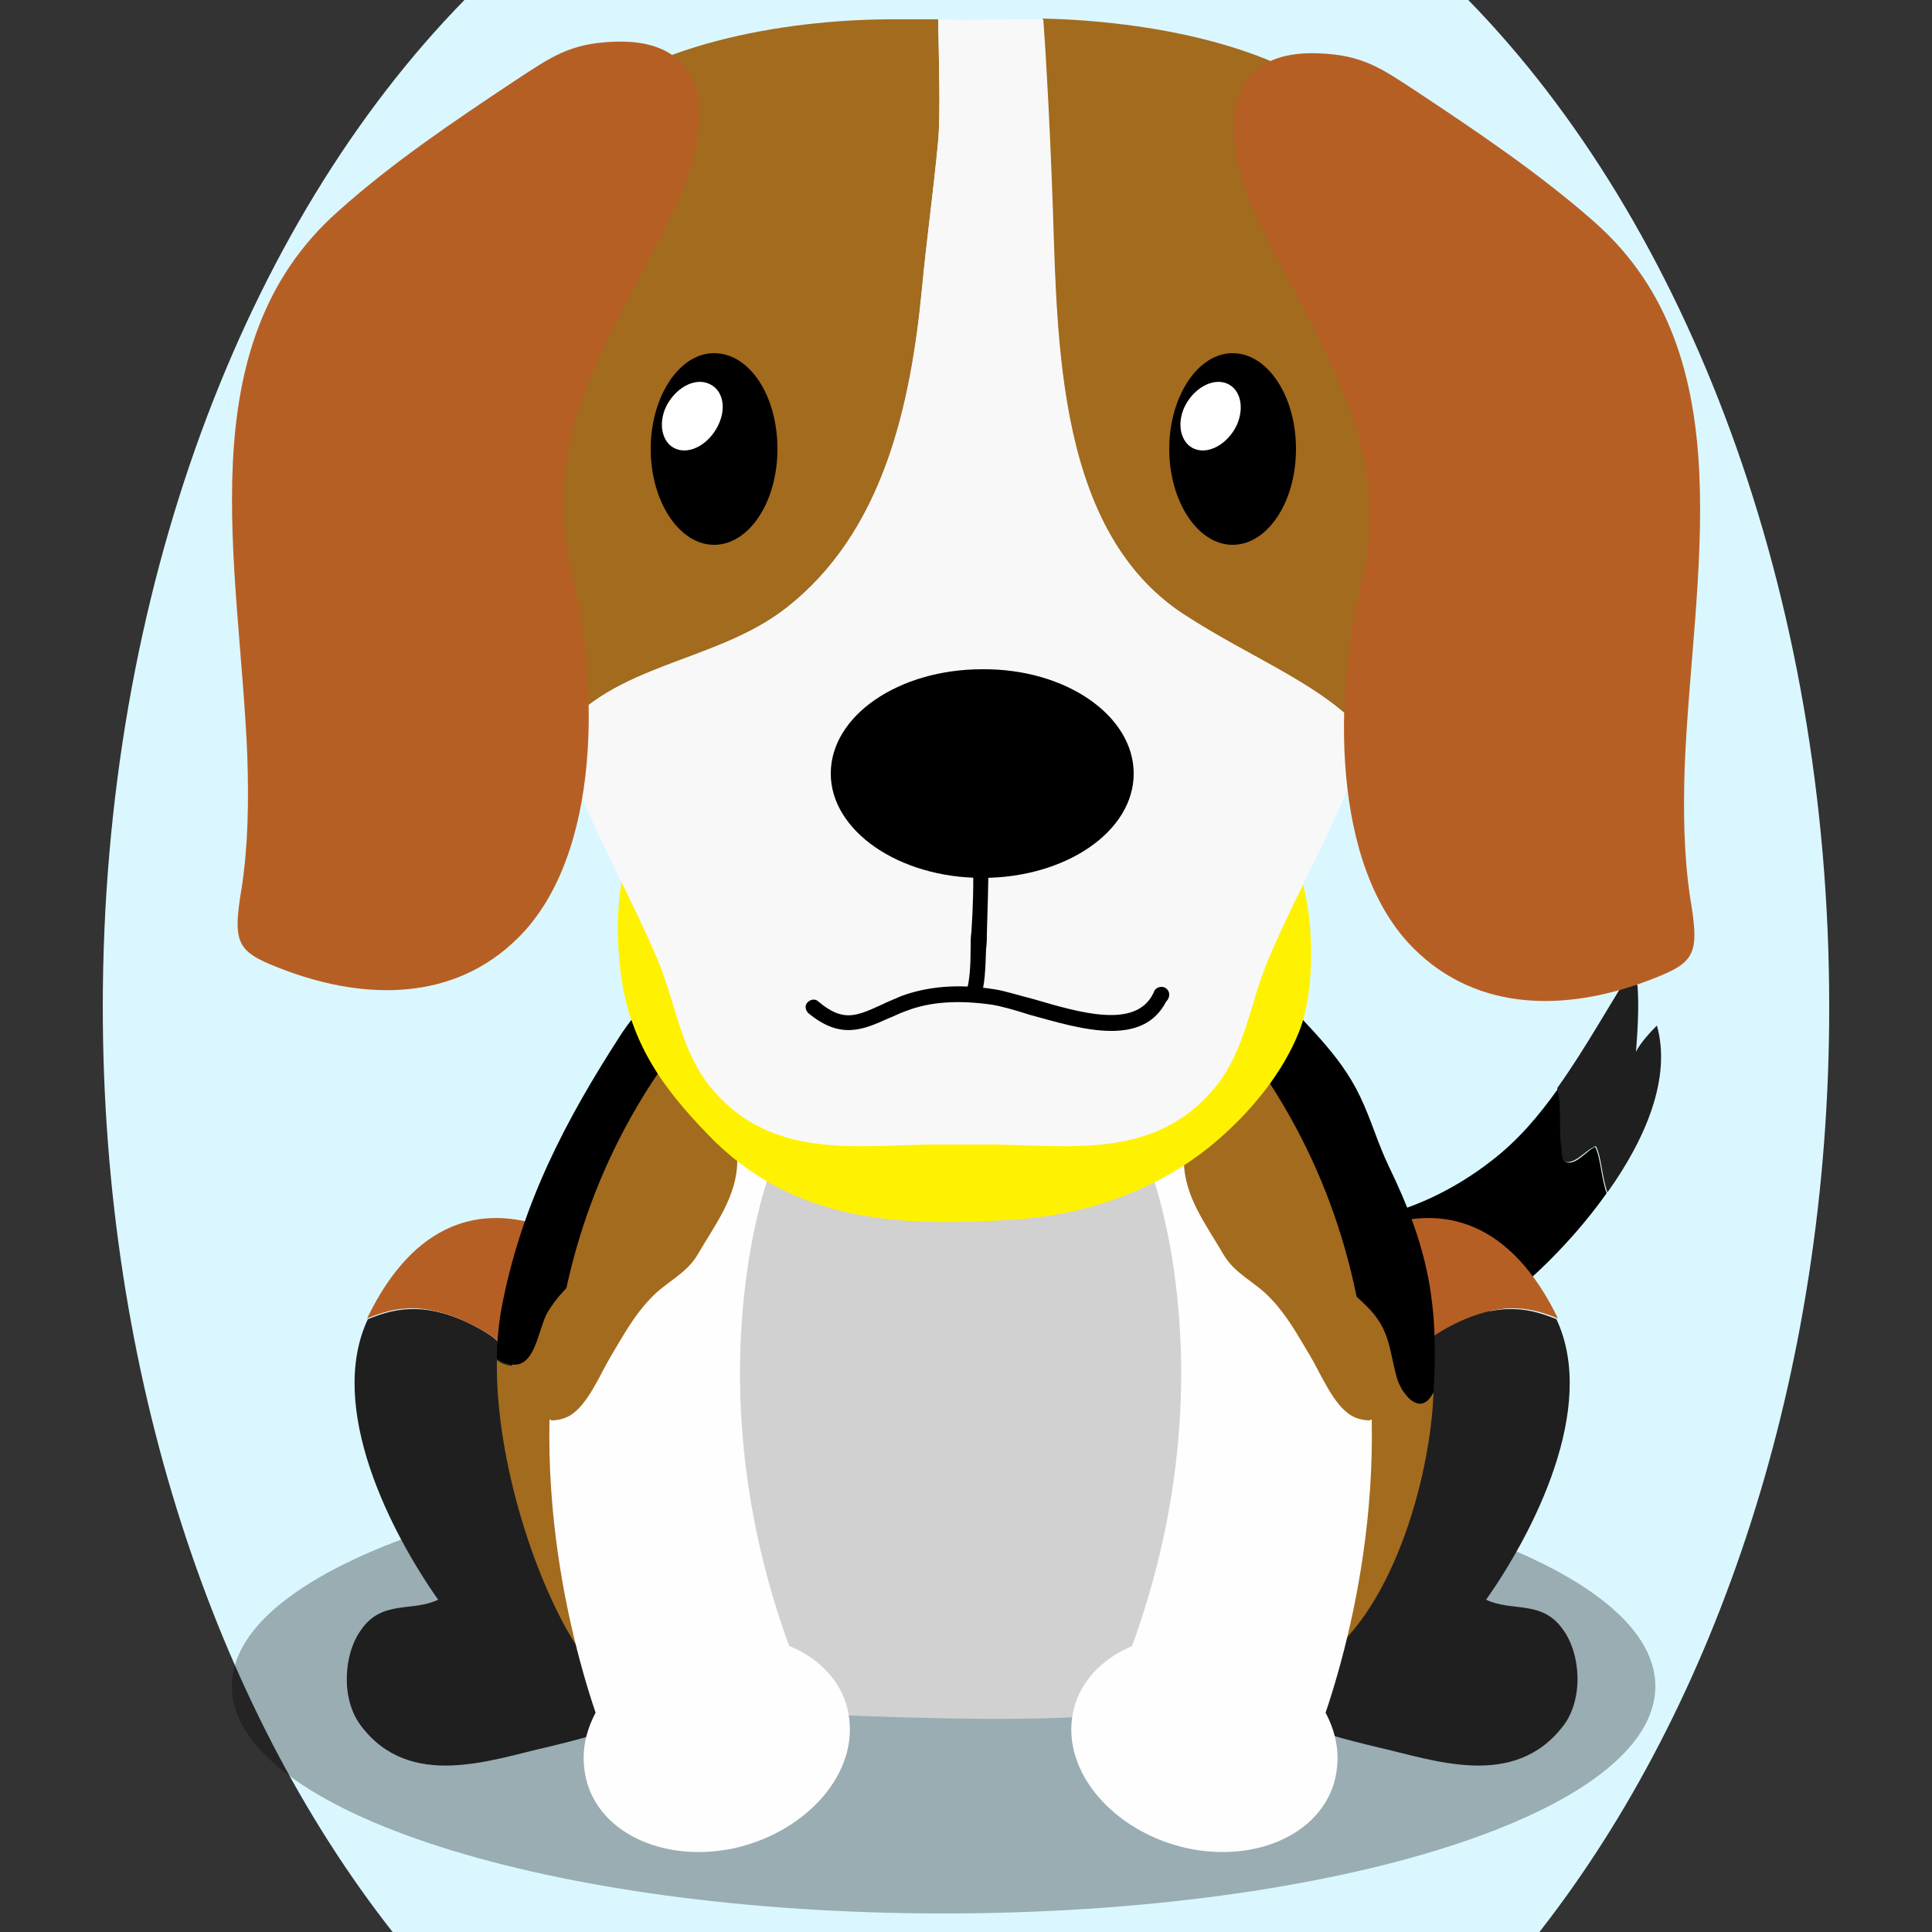
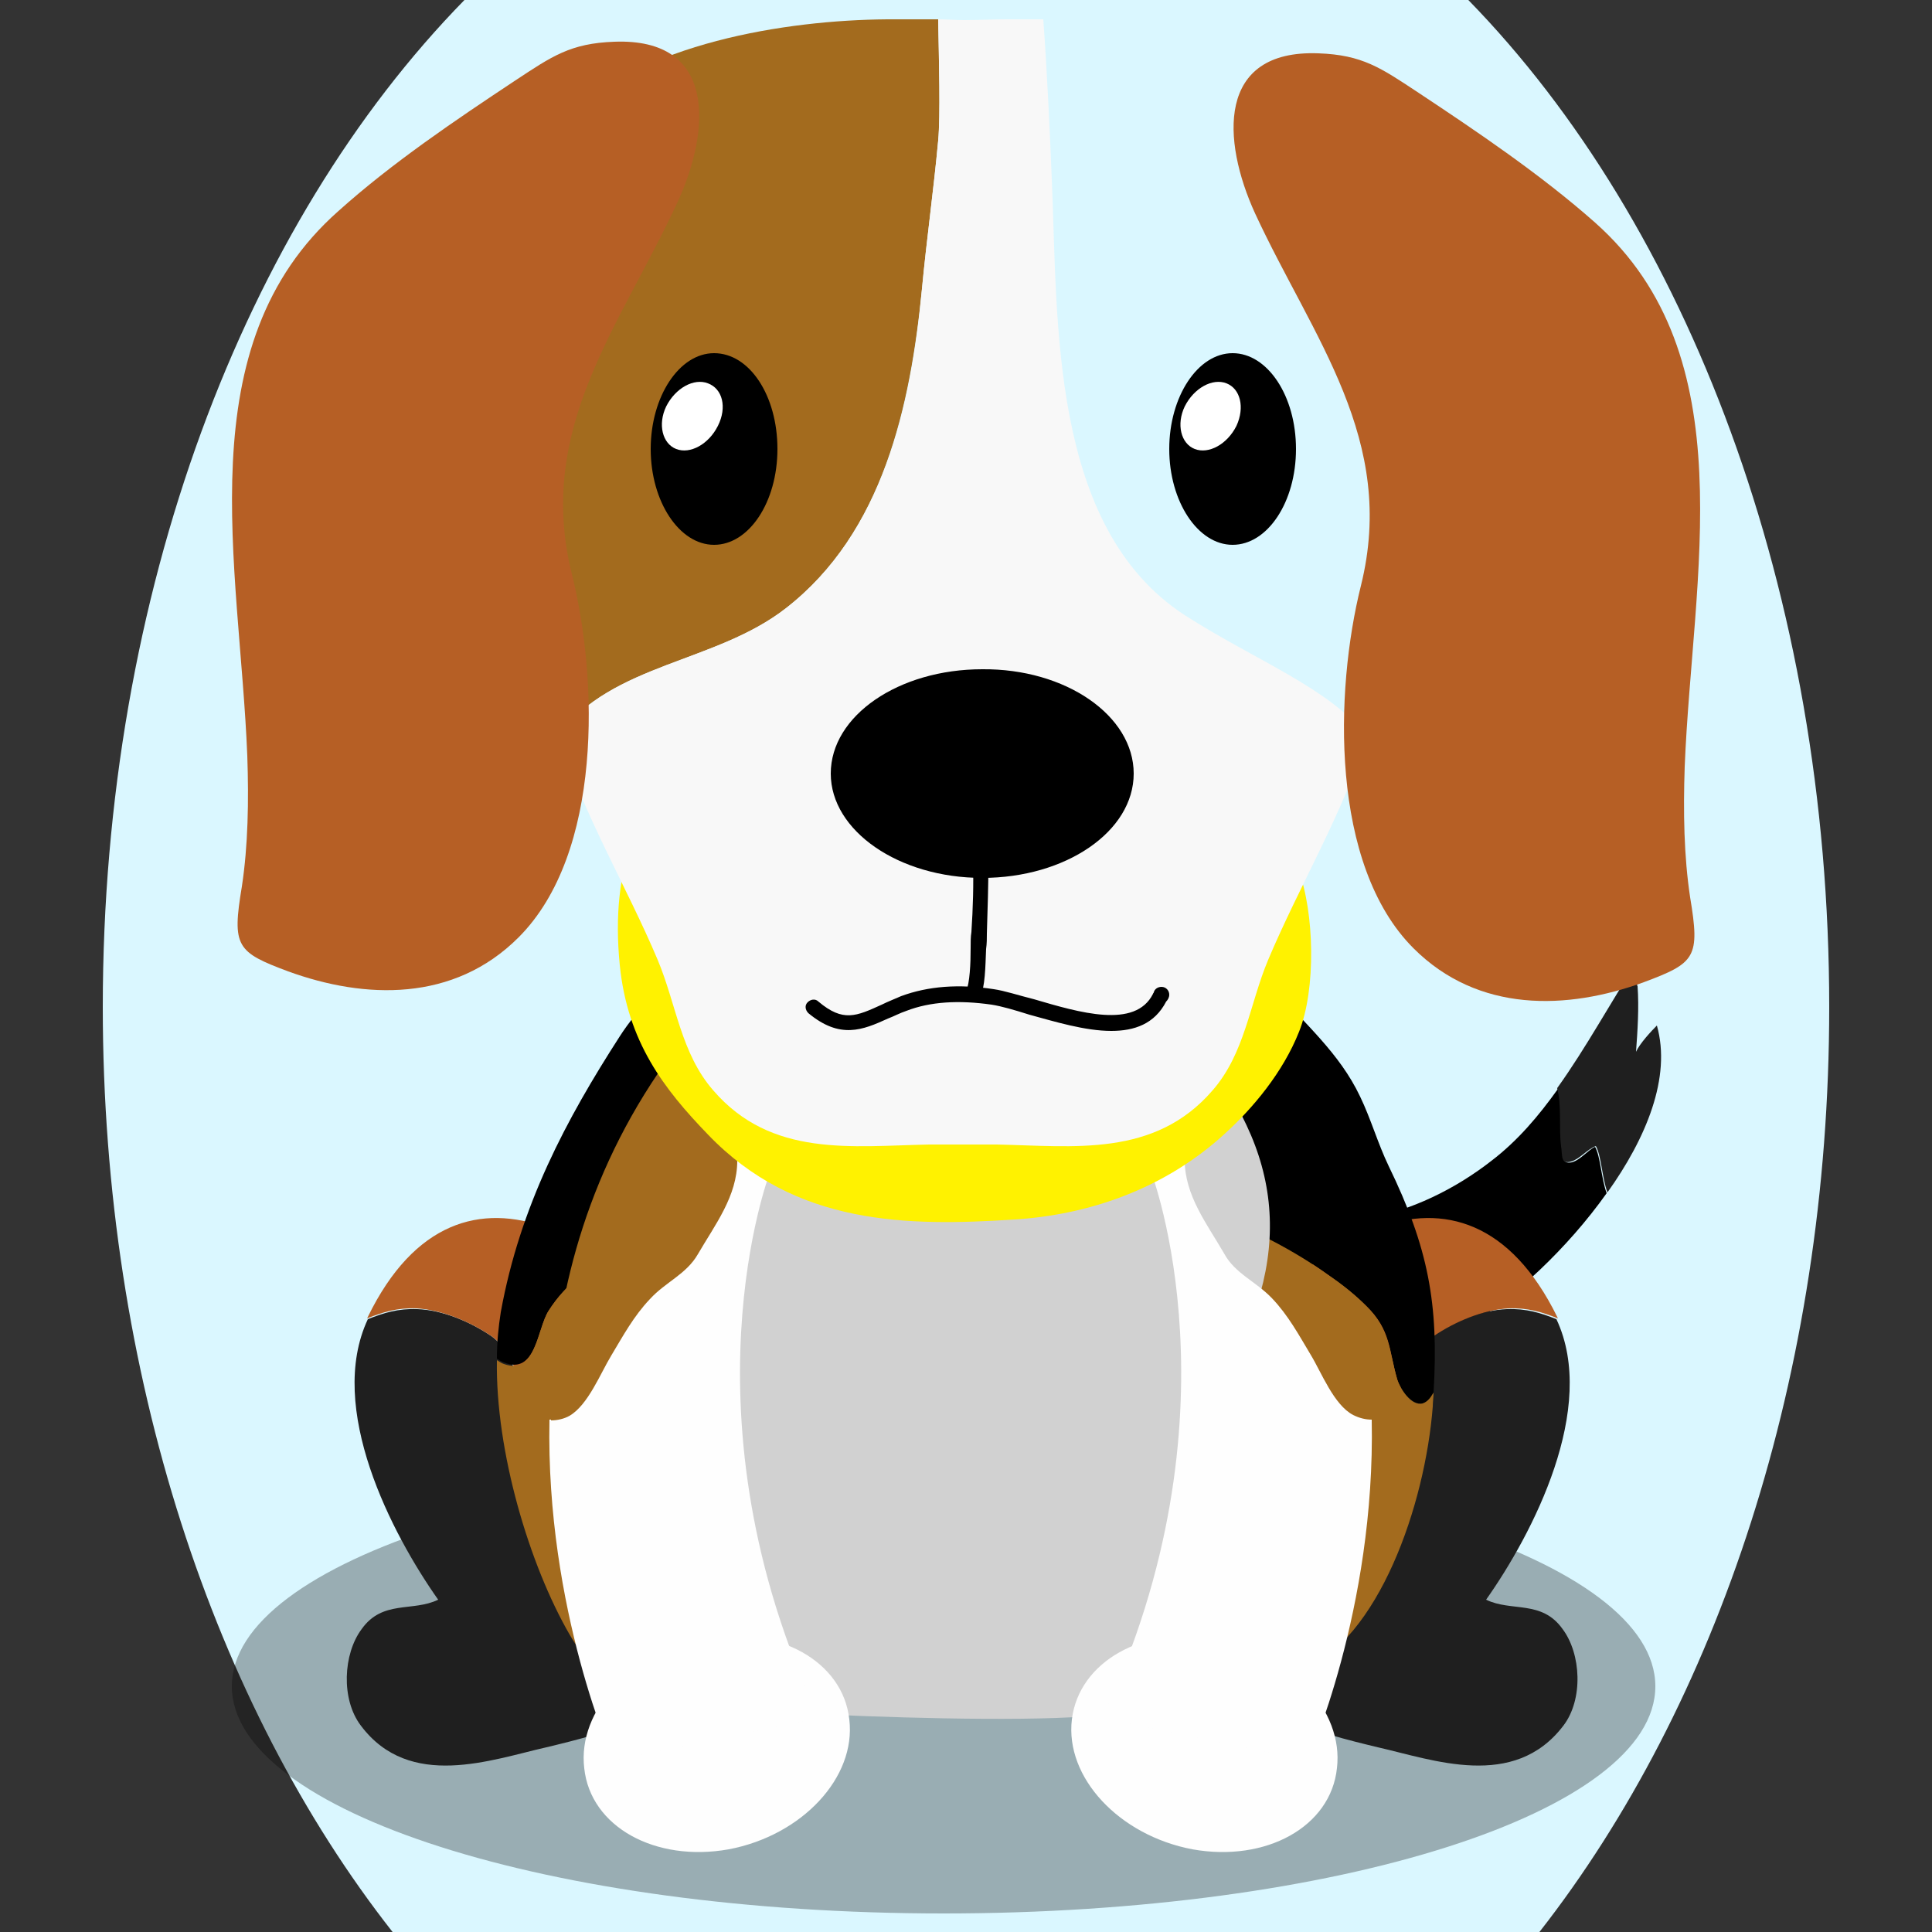
<svg xmlns="http://www.w3.org/2000/svg" version="1.1" id="Ebene_1" x="0px" y="0px" viewBox="0 0 250 250" style="enable-background:new 0 0 250 250;" xml:space="preserve">
  <rect x="0" y="0" width="250" height="250" fill="#333333" stroke="none" />
  <style type="text/css">
	.st0{fill:#1F1F1F;}
	.st1{opacity:0.3;}
	.st2{fill:#b65f25;}
	.st3{fill:#A36B1E;}
	.st4{fill:#D1D1D1;}
	.st5{fill:#FEFEFE;}
	.st6{fill:#fff200;}
	.st7{fill:#F8F8F8;}
	.st8{fill:#FFFFFF;}

.bgel{fill:#DAF7FF;}</style>
  <path class="bgel" d="M236.7,130.3c0,47.6-14.5,90.3-37.5,119.7H50.8c-23-29.3-37.5-72.1-37.5-119.7C13.3,76.6,31.7,29,60.1,0h129.9  C218.3,29,236.7,76.6,236.7,130.3z" />
  <g>
    <g>
      <path d="M203.4,150.4c-1.4,0.3-1.1-0.9-1.3-2c-0.3-2.2,0.1-5.2-0.5-7.5c-2.5,3.5-5.2,6.7-8.6,9.3c-4.6,3.6-10.4,6.5-16.3,7.5    c-4,0.7-9.1,1.1-13.1,0.2c-5-1.2-8.3-5.2-13.6-6c-4-0.6-10-1-13.5,1.6c-6.1,4.6-2.8,14,1.5,18.6c6.8,7.3,18.7,6.9,28,6.6    c8.8-0.3,17.1-3.1,24.6-7.6c5.2-3.1,12.2-9.5,17.3-16.7c-0.7-1.9-0.8-4.8-1.5-6C205.5,148.8,204.5,150.1,203.4,150.4z" />
      <path class="st0" d="M214.4,132.7c-0.7,0.7-2.2,2.3-2.7,3.4c0.2-2.7,0.4-5.7,0.2-8.5c-0.2,0,0.1-3-0.1-3.1    c-3.4,5.2-6.5,11-10.3,16.3c0.6,2.3,0.2,5.3,0.5,7.5c0.2,1.2-0.1,2.4,1.3,2c1.1-0.3,2.1-1.6,3.2-2c0.7,1.2,0.8,4.1,1.5,6    C213,147.3,216.3,139.4,214.4,132.7z" />
    </g>
    <path class="st1" d="M30,218.2c0,16.2,41.2,29.4,92.1,29.4c50.9,0,92.1-13.1,92.1-29.4c0-16.2-41.2-29.4-92.1-29.4   C71.3,188.9,30,202,30,218.2z" />
    <g>
      <path class="st0" d="M185.4,172.9c-2.5,1.8-2.7,4.5-4.4,6.9c-1.5,2.1-4,4.7-6.1,6.3c-2.8,2.2-6.5,4-9.7,5.5c-3.8,1.9-9,3.1-14.2,3    c-0.4,7,1.1,14.2,4.3,18.9c5.7,8.3,15.1,10.7,23,12.6c7.1,1.6,17.6,5.6,24-2.8c2.6-3.4,2.3-9.3-0.1-12.5c-2.7-3.8-6.6-2.2-9.9-3.8    c6-8.5,14.5-24.8,9.1-36.3c-2-0.8-3.9-1.4-6.4-1.3C191.8,169.5,188.2,171,185.4,172.9z" />
      <path class="st2" d="M154.9,180.9c-2.3,3.9-3.6,8.7-3.8,13.7c5.2,0,10.5-1.1,14.2-3c3.1-1.6,6.9-3.3,9.7-5.5    c2-1.6,4.6-4.2,6.1-6.3c1.6-2.4,1.8-5.1,4.4-6.9c2.8-1.9,6.4-3.4,9.7-3.6c2.5-0.1,4.4,0.5,6.4,1.3c0-0.1-0.1-0.1-0.1-0.2    C189.4,145.8,166.9,160.8,154.9,180.9z" />
    </g>
    <g>
      <path class="st0" d="M63.6,172.9c2.5,1.8,2.7,4.5,4.4,6.9c1.5,2.1,4,4.7,6.1,6.3c2.7,2.2,6.5,4,9.7,5.5c3.8,1.9,9,3.1,14.2,3    c0.4,7-1.1,14.2-4.3,18.9c-5.7,8.3-15.1,10.7-23,12.6c-7.1,1.6-17.7,5.6-24-2.8c-2.6-3.4-2.3-9.3,0.1-12.5    c2.7-3.8,6.6-2.2,9.9-3.8c-6-8.5-14.5-24.8-9.1-36.3c2-0.8,3.9-1.4,6.4-1.3C57.2,169.5,60.8,171,63.6,172.9z" />
      <path class="st2" d="M94.1,180.9c2.3,3.9,3.6,8.7,3.9,13.7c-5.2,0-10.5-1.1-14.2-3c-3.1-1.6-6.9-3.3-9.7-5.5    c-2-1.6-4.6-4.2-6.1-6.3c-1.6-2.4-1.8-5.1-4.4-6.9c-2.8-1.9-6.4-3.4-9.7-3.6c-2.5-0.1-4.4,0.5-6.4,1.3c0-0.1,0.1-0.1,0.1-0.2    C59.6,145.8,82.1,160.8,94.1,180.9z" />
    </g>
    <g>
      <path d="M71,169.6c4.5-7,12.7-9.1,19.5-12.9c15-8.5,33.9-6.5,50.2-3.9c10.7,1.7,22.3,5.8,31.2,12.2c1.8,1.3,3.4,2.5,4.9,4    c3.2,3.1,2.9,5.7,4,9.5c0.3,1.1,1.8,3.4,3.3,3.1c0.6-0.2,1-0.7,1.4-1.4c0.7-11.5-0.7-18.8-5.8-29.3c-1.4-2.9-2.3-6.1-3.7-9    c-2.7-5.7-7.2-9.4-11.2-14.1c-2.8-3.3-4.7-7.7-8.9-9.5c-9.6-4.1-21-1.5-30.9-1.5c-14,0-35.3,2.5-44.8,17.3    c-6.9,10.7-12.9,21.9-15.4,35.7c-0.3,1.9-0.5,3.9-0.5,6c0.3,0.2,0.6,0.4,0.9,0.5C69.4,178,69.5,171.9,71,169.6z" />
      <path class="st3" d="M73.7,211.5c7.2,12.4,17.2,8.5,28.1,9.2c16.4,1,32.6,2.4,48.5-0.6c6.9-1.3,11.2-1.1,18.1-3.9    c10-4.1,16-21.4,17-34.2c0-0.6,0.1-1.2,0.1-1.8c-0.4,0.7-0.8,1.2-1.4,1.4c-1.5,0.4-2.9-1.9-3.3-3.1c-1.1-3.8-0.9-6.4-4-9.5    c-1.5-1.5-3.1-2.8-4.9-4c-8.9-6.4-20.5-10.5-31.2-12.2c-16.3-2.6-35.2-4.6-50.2,3.9c-6.8,3.9-15.1,5.9-19.5,12.9    c-1.5,2.3-1.6,8.4-5.8,6.9c-0.3-0.1-0.6-0.3-0.9-0.5C64.1,187.8,68.5,202.5,73.7,211.5z" />
    </g>
    <path class="st4" d="M90.2,138.6c8.4-15.9,32.2-16,45.2-12.1c10.4,3.1,20.2,6.9,25.9,19.1c3.3,7,3.9,14.1,1.8,21.7   c-1.1,4.1-2.8,7.9-4,11.9c-1,3.4-0.6,5.1-0.9,8.4c-1,10-7.5,21.2-12.9,28.4c-1.4,1.8-3.2,4.5-4.8,6.1c-9.3,0.7-27.4,0.1-36.8-0.4   c-5.1-5.1-8.9-12.9-12.3-19.5C82.6,185,79.8,158.3,90.2,138.6z" />
    <g>
      <g>
        <g>
          <g>
            <path class="st5" d="M138.7,222.5c-0.9,7.5,6.1,15,15.6,16.8c9.5,1.7,17.9-2.9,18.7-10.5c0.9-7.5-6.1-15-15.6-16.8       C148,210.3,139.6,215,138.7,222.5z" />
          </g>
        </g>
      </g>
      <g>
        <path class="st5" d="M169.6,175.3c-1.5-2.5-2.9-5.1-5-7.3c-2.1-2.2-4.8-3.2-6.2-5.8c-2.2-3.8-5.1-7.5-5.1-12.1     c0-0.7,0-1.5,0.1-2.2l-4.4,3.9c0,0,12,31.4-6.4,70.5l26.6,5.5c0,0,8.8-19.5,8.3-44.1c-0.8,0-1.6-0.2-2.4-0.6     C172.6,181.8,171,177.6,169.6,175.3z" />
-         <path class="st3" d="M153.3,148c-0.1,0.7-0.1,1.4-0.1,2.2c0,4.6,2.9,8.3,5.1,12.1c1.5,2.6,4.2,3.6,6.2,5.8c2.1,2.2,3.5,4.8,5,7.3     c1.4,2.3,3,6.4,5.4,7.8c0.7,0.4,1.6,0.6,2.4,0.6c-0.3-14.2-3.8-30.1-13.9-45L153.3,148z" />
      </g>
    </g>
    <g>
      <g>
        <g>
          <g>
            <path class="st5" d="M109.9,222.5c0.9,7.5-6.1,15-15.6,16.8c-9.5,1.7-17.9-2.9-18.7-10.5c-0.9-7.5,6.1-15,15.6-16.8       C100.7,210.3,109.1,215,109.9,222.5z" />
          </g>
        </g>
      </g>
      <g>
        <path class="st5" d="M79,175.3c1.5-2.5,2.9-5.1,5-7.3c2.1-2.2,4.7-3.2,6.2-5.8c2.2-3.8,5.1-7.5,5.1-12.1c0-0.7,0-1.5-0.1-2.2     l4.4,3.9c0,0-12,31.4,6.4,70.5l-26.6,5.5c0,0-8.8-19.5-8.3-44.1c0.8,0,1.6-0.2,2.4-0.6C76.1,181.8,77.6,177.6,79,175.3z" />
        <path class="st3" d="M95.3,148c0.1,0.7,0.1,1.4,0.1,2.2c0,4.6-2.9,8.3-5.1,12.1c-1.5,2.6-4.2,3.6-6.2,5.8c-2.1,2.2-3.5,4.8-5,7.3     c-1.4,2.3-3,6.4-5.4,7.8c-0.7,0.4-1.6,0.6-2.4,0.6c0.3-14.2,3.8-30.1,13.9-45L95.3,148z" />
      </g>
    </g>
    <g>
      <path class="st6" d="M168,112.5c2.1,5.6,2.3,15.5,0.1,21c-2.1,5.3-6,9.9-9.5,13.1c-7.9,7.3-17.8,10.6-27.3,11.2    c-13.9,0.9-28.4,0.8-39.7-11c-5.7-5.9-10.4-12-11.4-21.9c-2.6-26.1,15.8-32,31.5-35.8c14.8-3.6,37.5-6.1,48.7,10.6    C162.7,103.4,166.3,108.2,168,112.5z" />
    </g>
    <g>
      <g>
        <path class="st3" d="M101.7,78.7c12.6-9.8,16.1-26.2,17.6-41.3c0.6-6.4,1.5-12.7,2.1-19.2c0.3-3.3,0.1-10.2,0-15.7     c-0.8,0-1.5,0-2.2,0c-0.7,0-1.4,0-2.2,0c-0.7,0-1.4,0-2.2,0C101.6,2.6,83,5.6,73.3,15.3c-9.1,9.2-7.1,22.1-5.4,33.8     c2.1,14.4,0.2,29.7,3.8,43.8c0.2,0.7,0.4,1.5,0.6,2.2C79.3,85.8,92.6,85.8,101.7,78.7z" />
-         <path class="st3" d="M181.4,49.1c1.7-11.7,3.7-24.6-5.4-33.8c-9.5-9.6-27.8-12.6-41.1-12.9c0.5,6.7,0.9,15.6,1.1,20.7     c0.9,18.5-0.3,45,17.2,56.4c9.2,6,18.7,9.4,23.6,15.8c0.3-0.8,0.5-1.7,0.7-2.5C181.2,78.8,179.3,63.5,181.4,49.1z" />
        <path class="st7" d="M153.3,79.6c-17.5-11.4-16.4-38-17.2-56.4c-0.2-5.1-0.6-14-1.1-20.7c-0.2,0-0.3,0-0.5,0c-0.7,0-1.4,0-2.1,0     c-0.7,0-1.4,0-2.2,0c-1.7,0-3.6,0.1-5.5,0.1c-1.1,0-2.2-0.1-3.3-0.1c0.1,5.6,0.3,12.4,0,15.7c-0.6,6.5-1.5,12.8-2.1,19.2     c-1.4,15.1-5,31.5-17.6,41.3c-9.1,7.1-22.4,7.1-29.4,16.4c3,10,8.8,19.6,12.8,29.1c2.4,5.7,3,12.1,7.2,16.9     c7.5,8.7,17.9,7.2,27.9,7c1.5,0,3,0,4.4,0c1.4,0,2.9,0,4.4,0c9.9,0.2,20.4,1.7,27.9-7c4.2-4.8,4.8-11.2,7.2-16.9     c4-9.5,9.7-19,12.8-28.9C172,89,162.5,85.5,153.3,79.6z" />
      </g>
      <path class="st2" d="M218,99.2c-0.2,5.9-0.1,11.6,0.7,16.9c1.3,7.8,0.7,8.5-6,11c-9.9,3.6-21.4,4-29.8-4.4    c-10.8-10.8-10.2-33.3-6.8-46.9c4.7-18.9-6.2-32-13.7-48.2c-4.3-9.4-5-21.2,8.2-20.7c5.7,0.2,8.1,1.9,12.8,5    c7.7,5.1,16,10.7,23,16.9C225.9,46.1,219,74.4,218,99.2z" />
      <path class="st2" d="M32,97.8c0.2,5.9,0.1,11.6-0.7,16.9c-1.3,7.8-0.7,8.5,6,11c9.9,3.6,21.4,4,29.8-4.4    C78,110.4,77.4,87.9,74,74.3c-4.7-18.9,6.2-32,13.7-48.2c4.3-9.4,5-21.2-8.2-20.7c-5.7,0.2-8.1,1.9-12.8,5    c-7.7,5.1-16,10.7-22.9,16.9C24.1,44.7,31,73,32,97.8z" />
      <path d="M146.7,100.1c0,7.5-8.8,13.5-19.6,13.5c-10.8,0-19.6-6.1-19.6-13.5c0-7.5,8.8-13.5,19.6-13.5    C137.9,86.5,146.7,92.6,146.7,100.1z" />
      <path d="M126.8,129.2l-1.8-0.8c0.5-1.3,0.6-3.7,0.6-5.7c0-0.8,0-1.5,0.1-2.1c0.2-3,0.3-6.4,0.2-8.8l2,0c0,2.4-0.1,6-0.2,9    c0,0.6,0,1.3-0.1,2C127.5,125.1,127.5,127.6,126.8,129.2z" />
      <path d="M143.8,133.4c-3.4,0-7.3-1.2-10.6-2.1c-1.9-0.6-3.6-1.1-4.9-1.3c-4.2-0.6-7.9-0.4-11,0.8c-0.9,0.3-1.6,0.7-2.4,1    c-3.3,1.5-6.2,2.7-10.3-0.7c-0.4-0.4-0.5-1-0.1-1.4c0.4-0.4,1-0.5,1.4-0.1c3.2,2.7,4.9,1.9,8.2,0.4c0.8-0.4,1.6-0.7,2.5-1.1    c3.5-1.3,7.5-1.6,12-0.9c1.4,0.2,3.2,0.8,5.2,1.3c5.8,1.7,13.1,3.9,15.4-0.7c0-0.1,0.1-0.1,0.1-0.2c0.1-0.4,0.5-0.7,1-0.7    c0.6,0,1,0.5,1,1c0,0.4-0.2,0.7-0.4,0.9C149.4,132.5,146.8,133.4,143.8,133.4z" />
      <g>
        <path d="M100.6,58.1c0,6.9-3.7,12.4-8.2,12.4c-4.5,0-8.2-5.6-8.2-12.4s3.7-12.4,8.2-12.4C97,45.7,100.6,51.2,100.6,58.1z" />
        <path class="st8" d="M91.6,49.6c-1.8-0.7-4.2,0.6-5.4,3c-1.1,2.3-0.5,4.8,1.3,5.5c1.8,0.7,4.2-0.6,5.4-3     C94.1,52.7,93.5,50.3,91.6,49.6z" />
      </g>
      <g>
        <path d="M167.7,58.1c0,6.9-3.7,12.4-8.2,12.4c-4.5,0-8.2-5.6-8.2-12.4s3.7-12.4,8.2-12.4C164,45.7,167.7,51.2,167.7,58.1z" />
        <path class="st8" d="M158.7,49.6c-1.8-0.7-4.2,0.6-5.4,3c-1.1,2.3-0.5,4.8,1.3,5.5c1.8,0.7,4.2-0.6,5.4-3     C161.1,52.7,160.5,50.3,158.7,49.6z" />
      </g>
    </g>
  </g>
</svg>